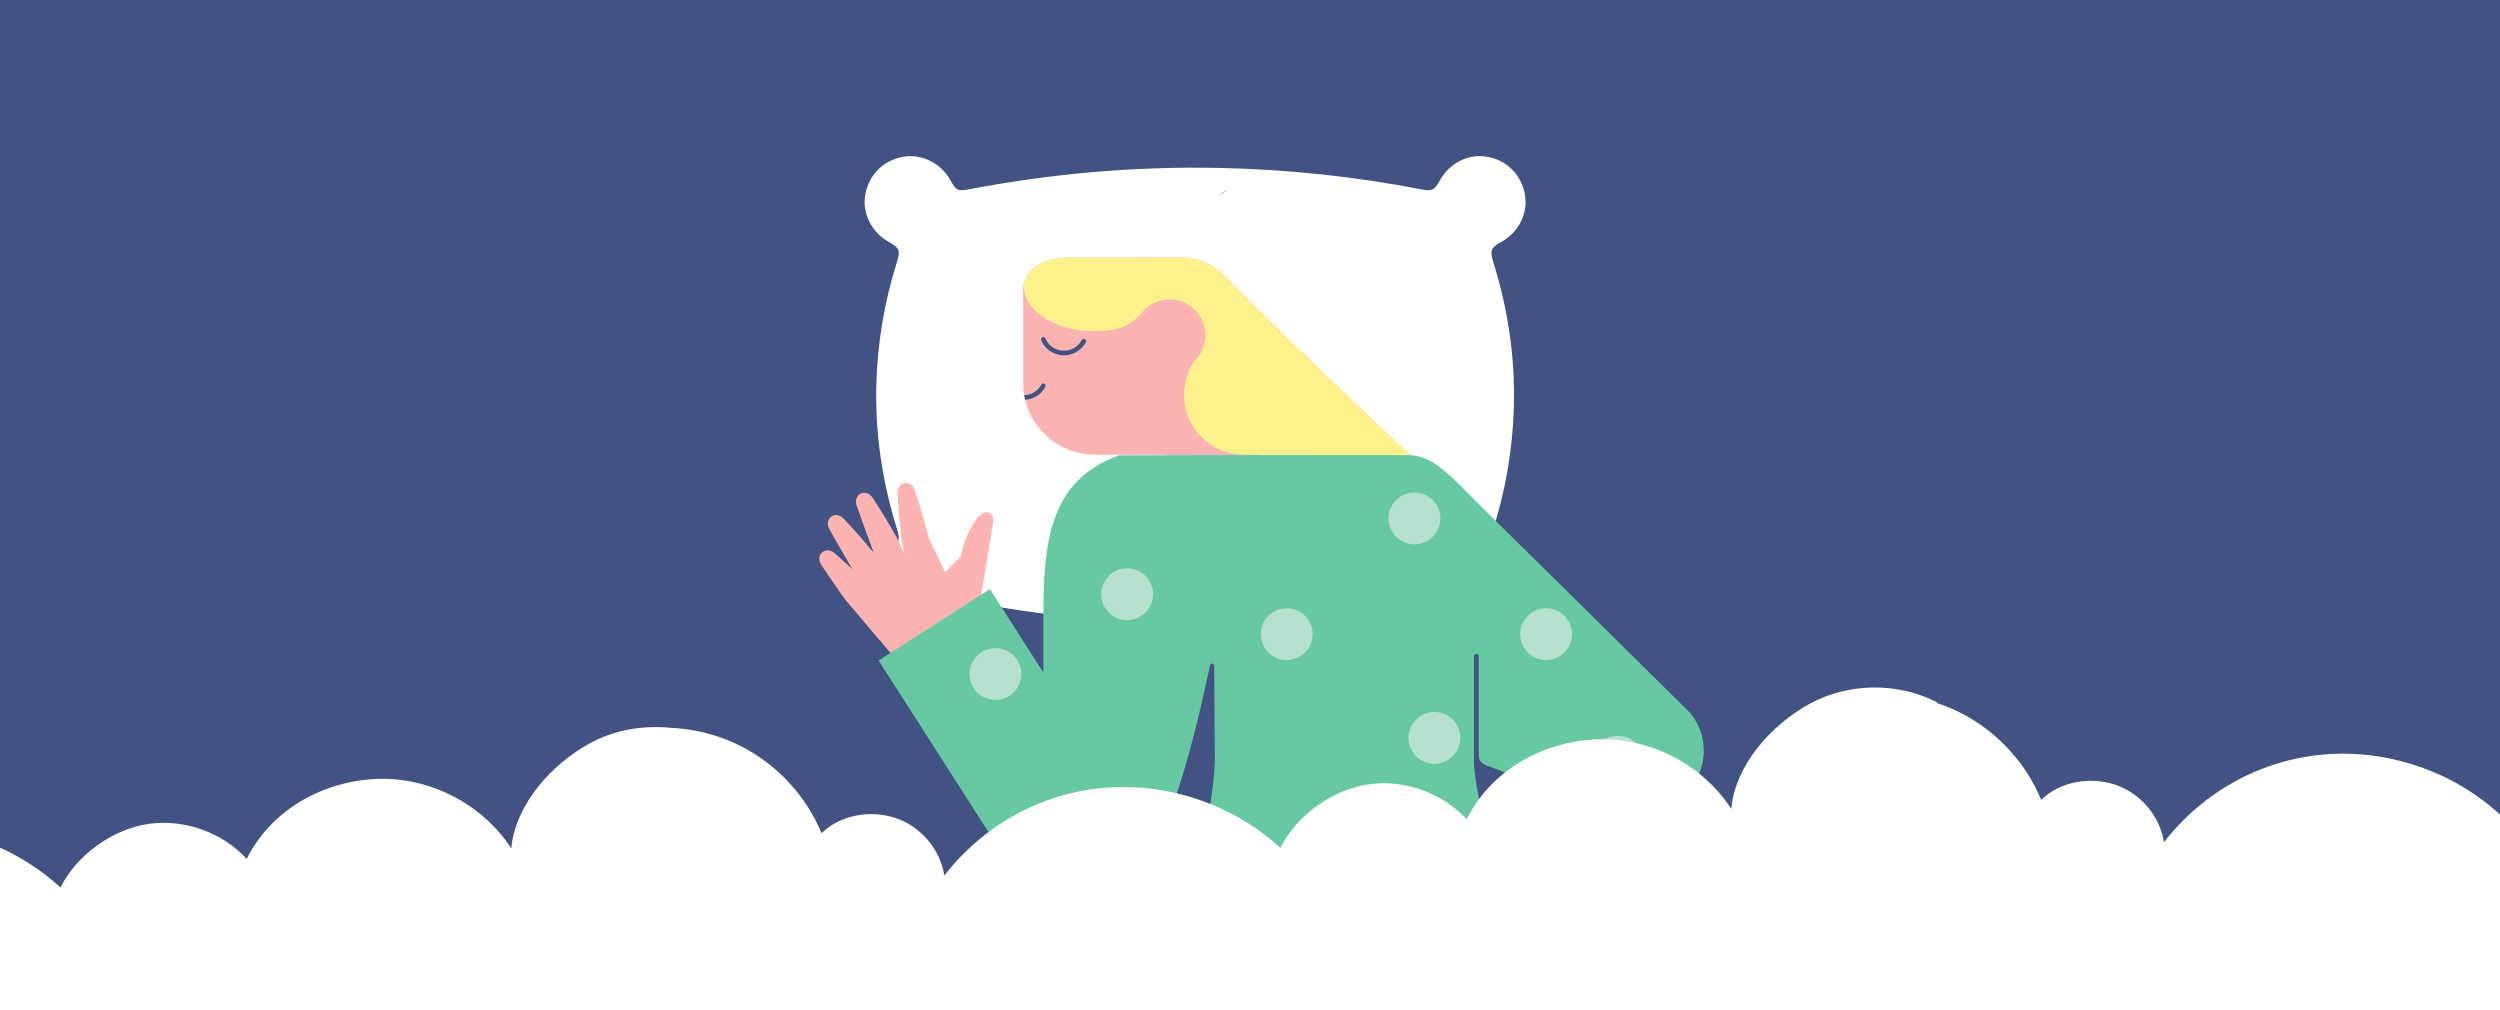
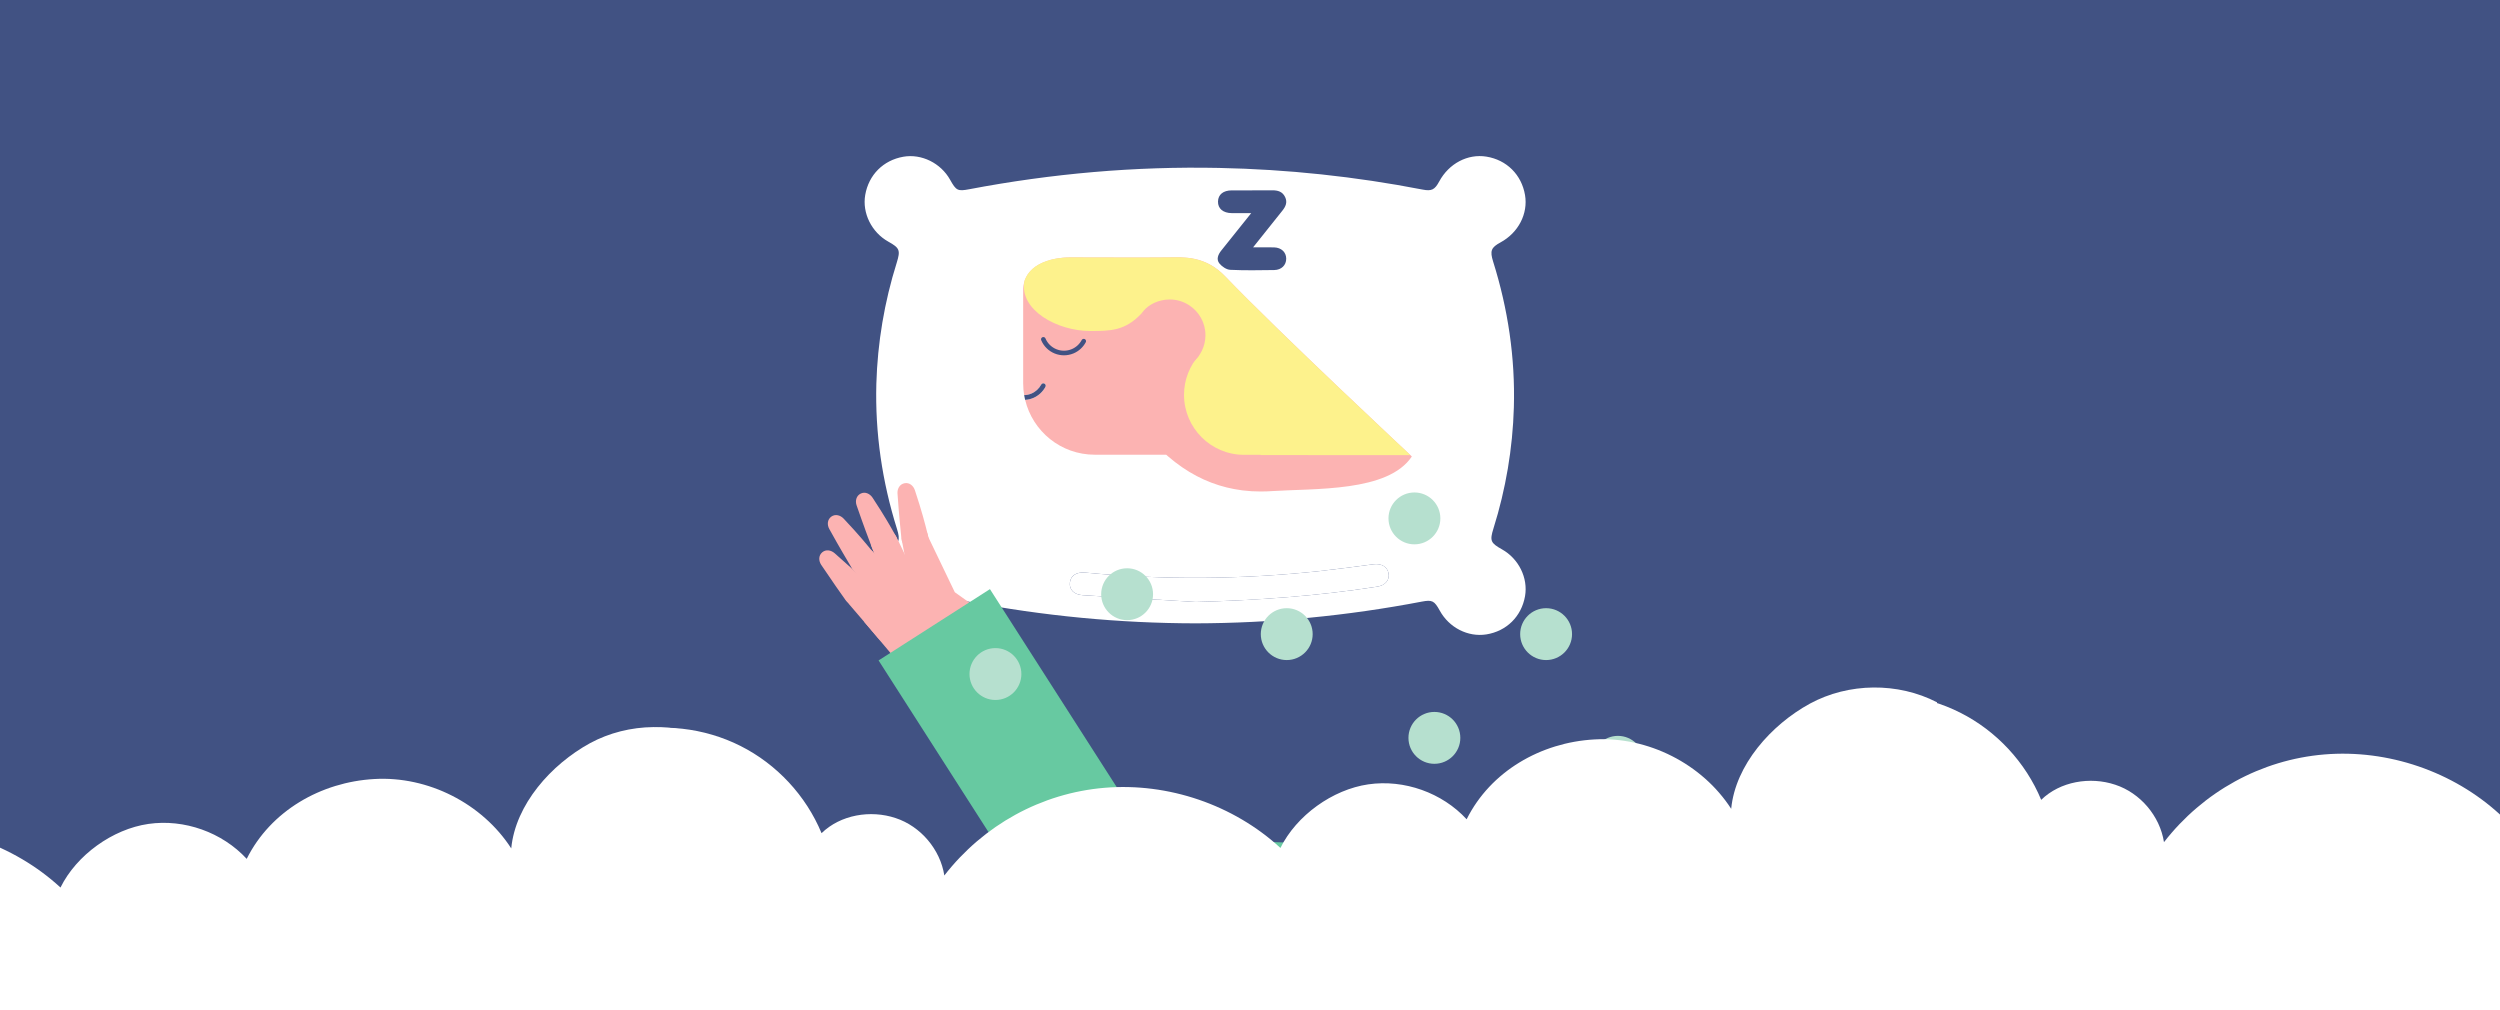
<svg xmlns="http://www.w3.org/2000/svg" width="1200" height="485" viewBox="0 0 1200 485" fill="none">
  <rect x="0" y="0" width="1200" height="485" fill="#808080" stroke="none" />
  <g clip-path="url(#clip0_1770_694)">
    <rect width="1200" height="485" fill="#415283" />
    <circle cx="489.15" cy="212.529" r="5.255" fill="#FEE668" />
    <path d="M573.826 299.207C537.252 299.143 500.765 295.651 464.842 288.776C459.978 287.849 458.707 288.435 456.341 292.822C451.78 301.232 442.767 305.916 433.894 304.494C424.134 302.926 416.979 295.839 415.305 286.087C413.785 277.224 418.441 268.054 426.752 263.524C431.654 260.848 432.268 259.389 430.533 253.842C423.435 231.153 420.006 207.936 420.647 184.166C421.223 164.455 424.514 144.919 430.427 126.107C432.295 120.101 431.835 119.02 426.394 115.989C418.37 111.52 413.782 102.248 415.312 93.539C416.989 83.916 423.988 76.914 433.611 75.233C442.324 73.71 451.585 78.274 456.061 86.302C458.959 91.494 459.695 91.886 465.231 90.832C504.855 83.306 544.831 79.767 585.16 80.606C617.959 81.267 650.64 84.743 682.844 90.996C687.176 91.838 688.663 91.105 690.82 87.11C695.48 78.472 704.48 73.734 713.465 75.179C723.204 76.751 730.356 83.861 732.013 93.624C733.533 102.593 728.812 111.711 720.245 116.354C715.746 118.792 715.078 120.377 716.697 125.538C723.855 148.329 727.322 171.656 726.654 195.541C726.077 215.256 722.786 234.798 716.874 253.614C715.013 259.593 715.466 260.616 720.965 263.697C728.996 268.194 733.54 277.421 732.016 286.158C730.312 295.911 723.129 302.998 713.387 304.525C704.623 305.888 695.565 301.266 691.103 293.122C688.485 288.35 687.459 287.828 682.458 288.779C646.652 295.632 610.283 299.123 573.826 299.207ZM573.918 288.936C603.142 288.169 632.182 286.114 661.031 281.6C664.971 280.983 667.105 278.372 666.505 275.192C665.905 272.011 663.052 270.358 659.176 270.869C650.715 271.988 642.262 273.147 633.78 274.077C596.287 278.186 558.471 278.444 520.924 274.848C516.755 274.449 513.936 276.255 513.548 279.62C513.159 282.984 515.46 285.415 519.731 285.695C537.795 286.823 555.858 287.862 573.918 288.936ZM601.482 118.73C606.469 112.475 610.965 106.799 615.499 101.171C617.091 99.191 618.069 97.139 616.862 94.603C615.608 91.957 613.362 91.327 610.655 91.35C604.178 91.415 597.701 91.35 591.225 91.381C587.134 91.401 584.724 93.396 584.639 96.706C584.55 100.115 587.069 102.262 591.296 102.306C594.17 102.337 597.044 102.306 600.582 102.306C595.438 108.729 590.826 114.486 586.22 120.247C584.69 122.159 583.701 124.484 585.327 126.475C586.534 127.954 588.692 129.424 590.495 129.512C597.528 129.853 604.591 129.713 611.63 129.621C615.1 129.577 617.398 127.252 617.384 124.167C617.37 121.082 615.073 118.853 611.589 118.747C608.531 118.659 605.463 118.73 601.482 118.73Z" fill="white" />
    <path d="M573.918 288.944C555.851 287.87 537.784 286.83 519.738 285.692C515.466 285.422 513.165 282.985 513.554 279.617C513.943 276.249 516.762 274.456 520.931 274.845C558.475 278.441 596.289 278.182 633.78 274.074C642.261 273.144 650.715 271.985 659.176 270.867C663.052 270.355 665.895 271.968 666.505 275.189C667.115 278.41 664.971 280.984 661.03 281.598C632.181 286.121 603.141 288.177 573.918 288.944Z" fill="white" />
-     <ellipse cx="605.023" cy="115.305" rx="31.191" ry="27.782" fill="white" />
    <path d="M501.823 185.68C502.126 185.122 501.905 184.425 501.346 184.134C500.788 183.832 500.09 184.053 499.799 184.611C498.763 186.54 497.087 188.086 495.063 188.935C493.934 189.411 492.759 189.644 491.595 189.679C491.293 187.831 491.118 185.948 491.118 184.007C491.118 184.007 491.118 153.333 491.118 139.385C491.118 127.274 504.046 123.555 513.599 123.555C526.097 123.555 548.136 123.694 560.622 123.555C568.081 123.473 578.414 122.567 588.188 132.76C613.451 159.121 677.684 219.108 677.684 219.108C666.245 236.276 631.359 234.358 609.518 235.776L609.506 235.788C608.878 235.822 608.249 235.857 607.621 235.881C607.609 235.881 607.609 235.869 607.609 235.869C606.76 235.904 605.899 235.915 605.038 235.915C602.187 235.915 599.371 235.753 596.578 235.404C596.45 235.392 596.322 235.381 596.206 235.358C596.148 235.346 596.089 235.346 596.031 235.334C593.576 235.009 591.156 234.556 588.794 233.974C578.949 231.545 569.5 226.71 560.599 218.992C560.564 218.957 559.784 218.26 559.761 218.26H559.249H525.445C509.236 218.26 495.656 207.02 492.072 191.922C493.375 191.841 494.702 191.562 495.97 191.027C498.461 189.981 500.543 188.086 501.823 185.68Z" fill="#FCB3B2" />
    <path d="M495.054 188.931C497.078 188.083 498.754 186.537 499.79 184.607C500.092 184.049 500.779 183.84 501.337 184.131C501.896 184.433 502.105 185.119 501.814 185.677C500.534 188.071 498.452 189.977 495.95 191.035C494.67 191.569 493.355 191.86 492.052 191.93C491.877 191.186 491.714 190.43 491.586 189.663C492.75 189.64 493.925 189.408 495.054 188.931Z" fill="#415283" />
    <path d="M500.805 162.883C503.109 168.346 509.416 170.903 514.885 168.601C517.154 167.648 519.028 165.928 520.191 163.755" stroke="#415283" stroke-width="2.213" stroke-linecap="round" stroke-linejoin="round" />
-     <path d="M537.066 218.575V218.552C537.066 218.552 672.222 218.25 673.165 218.25C689.211 218.25 693.738 226.409 719.361 251.434C737.933 269.601 807.856 338.84 811.37 342.315C815.384 347.22 817.805 353.497 817.805 360.331C817.805 376.057 805.04 388.808 789.296 388.808C771.306 388.808 726.436 372.303 713.415 367.375C711.123 366.503 709.819 364.969 709.819 362.621C709.819 350.707 709.819 314.978 709.819 314.978C709.819 314.35 709.307 313.827 708.667 313.827C708.039 313.827 707.515 314.338 707.515 314.978C707.515 314.978 707.515 352.823 707.515 365.434C707.515 381.95 722.978 436.039 722.978 436.039H572.622C572.622 436.039 584.007 376.243 583.111 362.284C583.076 361.679 582.867 329.553 582.82 319.755C582.82 319.418 582.75 318.755 582.122 318.592C581.366 318.395 581.028 318.93 580.83 319.232C577.046 337.32 563.041 402.061 547.718 414.511C543.11 421.31 536.205 388.808 521.729 388.808H500.819C485.075 388.808 500.819 383.101 500.819 367.375V296.064C500.819 259.347 504.054 230.609 537.066 218.575Z" fill="#67C9A1" />
    <path d="M513.595 123.553C526.092 123.553 548.131 123.692 560.617 123.553C565.632 123.495 571.963 123.088 578.549 125.924C578.723 125.994 578.898 126.087 579.072 126.168C579.293 126.273 579.515 126.366 579.736 126.47C580.155 126.68 580.573 126.9 580.992 127.133C581.016 127.144 581.027 127.156 581.051 127.156C583.436 128.493 585.821 130.294 588.184 132.758C613.446 159.12 677.004 218.479 677.004 218.479C674.816 218.502 605.161 218.433 605.161 218.433L605.091 218.316H597.167C581.248 218.316 568.332 205.426 568.332 189.514C568.332 182.168 571.113 175.473 575.651 170.383L547.864 150.519C539.986 158.876 532.923 158.876 523.323 158.876C507.509 158.876 489.472 148.926 491.648 135.327C491.742 134.711 491.87 134.409 492.067 133.979C495.256 126.064 505.6 123.553 513.595 123.553Z" fill="#FDF28C" />
    <path d="M548.793 149.341C551.33 146.237 556.031 143.75 561.465 143.75C564.91 143.75 568.11 144.761 570.798 146.516C575.51 149.573 578.617 154.862 578.617 160.894C578.617 161.045 578.606 161.196 578.606 161.347C578.478 166.438 576.115 170.971 572.462 174.028L547.851 150.55L548.793 149.341Z" fill="#FCB3B2" />
-     <path d="M476.659 251.252C474.842 262.217 474.636 263.393 473.64 269.403C473.627 269.489 473.608 269.576 473.592 269.661L473.588 269.687L470.434 288.748C470.297 289.575 469.998 290.366 469.555 291.077C469.112 291.789 468.533 292.406 467.852 292.893C467.17 293.38 466.399 293.729 465.583 293.918C464.767 294.108 463.921 294.135 463.095 293.997C459.611 293.43 452.667 278.401 453.242 274.926C453.242 274.926 461.005 267.526 461.071 267.244C462.494 260.521 464.497 255.455 468.277 249.852C469.599 247.896 471.62 245.558 473.926 245.95C476.233 246.341 477.159 248.28 476.659 251.252Z" fill="#FCB3B2" />
    <path d="M430.8 236.907C430.636 234.564 431.89 232.376 434.2 231.945C436.509 231.514 438.42 233.114 439.162 235.345C442.464 245.323 444.117 251.708 445.236 256.268C446.077 259.691 443.652 263.35 440.19 263.997C436.727 264.644 433.026 262.056 432.681 258.548C432.222 253.888 431.529 247.358 430.8 236.907Z" fill="#FCB3B2" />
    <path d="M438.049 252.209C438.873 252.055 439.718 252.065 440.538 252.238C441.358 252.411 442.136 252.744 442.827 253.218C443.518 253.691 444.109 254.296 444.566 254.999C445.023 255.701 445.338 256.486 445.491 257.31L445.502 257.3L450.989 286.662C451.3 288.325 450.938 290.044 449.982 291.44C449.025 292.836 447.554 293.795 445.89 294.106C444.227 294.417 442.508 294.055 441.112 293.099C439.716 292.142 438.757 290.671 438.446 289.007L432.948 259.651C432.795 258.827 432.804 257.982 432.978 257.162C433.151 256.342 433.484 255.564 433.957 254.873C434.431 254.182 435.036 253.591 435.738 253.134C436.44 252.677 437.225 252.362 438.049 252.209V252.209Z" fill="#FCB3B2" />
    <path d="M411.168 242.581C410.395 240.366 411.048 237.923 413.164 236.907C415.281 235.892 417.54 236.95 418.84 238.905C424.623 247.676 427.858 253.425 430.127 257.543C431.826 260.628 430.424 264.782 427.255 266.313C424.085 267.845 419.838 266.298 418.591 262.997C416.94 258.612 414.581 252.487 411.168 242.581Z" fill="#FCB3B2" />
    <path d="M421.795 254.792C423.321 254.061 425.075 253.967 426.671 254.529C428.267 255.091 429.574 256.264 430.306 257.79L430.316 257.78L443.223 284.72C443.954 286.245 444.049 287.999 443.487 289.595C442.925 291.19 441.753 292.497 440.227 293.229C437.04 294.756 429.546 293.211 428.023 290.035L418.613 263C417.07 259.821 418.609 256.304 421.795 254.792Z" fill="#FCB3B2" />
    <path d="M398.053 253.907C396.916 251.85 397.134 249.336 399.039 247.974C400.945 246.611 403.368 247.263 404.975 248.963C412.185 256.6 416.354 261.695 419.312 265.369C421.519 268.117 420.864 272.455 417.995 274.504C415.127 276.553 410.684 275.766 408.891 272.734C406.507 268.7 403.123 263.075 398.053 253.907Z" fill="#FCB3B2" />
    <path d="M410.81 264.125C411.491 263.638 412.262 263.29 413.079 263.101C413.895 262.912 414.74 262.886 415.567 263.024C416.393 263.162 417.184 263.461 417.895 263.905C418.606 264.348 419.222 264.927 419.709 265.609V265.609L437.075 289.912L437.062 289.923C437.549 290.605 437.898 291.376 438.087 292.192C438.276 293.008 438.302 293.854 438.165 294.68C438.027 295.507 437.728 296.298 437.285 297.009C436.841 297.72 436.262 298.336 435.58 298.823C434.899 299.311 434.128 299.659 433.312 299.848C432.495 300.037 431.65 300.063 430.824 299.926C429.997 299.788 429.206 299.489 428.495 299.046C427.784 298.602 427.168 298.023 426.68 297.342L409.317 273.037C408.828 272.354 408.479 271.582 408.29 270.764C408.101 269.946 408.075 269.099 408.214 268.271C408.352 267.443 408.653 266.651 409.098 265.94C409.544 265.228 410.125 264.612 410.81 264.125Z" fill="#FCB3B2" />
    <path d="M394.179 271.129C392.878 269.172 392.857 266.66 394.653 265.122C396.449 263.584 398.895 264.025 400.662 265.576C408.512 272.552 412.517 276.046 415.772 279.439C418.214 281.983 417.86 286.774 415.185 289.066C412.51 291.358 407.993 290.975 405.928 288.128C403.208 284.314 400.032 279.81 394.179 271.129Z" fill="#FCB3B2" />
    <path d="M402.73 274.582C405.406 272.29 414.995 279.092 417.287 281.767L417.297 281.758L431.171 297.951L431.16 297.961C432.261 299.245 432.806 300.915 432.676 302.602C432.545 304.289 431.75 305.855 430.466 306.956C429.181 308.056 427.511 308.602 425.824 308.472C424.137 308.341 422.571 307.546 421.47 306.261L407.597 290.068C405.301 287.396 400.055 276.873 402.73 274.582Z" fill="#FCB3B2" />
    <path d="M444.656 255.859L458.309 284.269L469.211 292.03L464.085 296.29L434.912 322.29L414.811 298.473L423.878 289.73L438.878 266.194L444.656 255.859Z" fill="#FCB3B2" />
    <path d="M421.719 317.008L475.171 282.781L554.198 406.199L550.113 414.829C546.373 422.731 539.469 428.684 531.103 431.221L523.182 433.623C509.911 437.647 495.582 432.361 488.104 420.683L421.719 317.008Z" fill="#67C9A1" />
    <path d="M584.083 403.191L691.795 407.261L678.925 803.45L564.002 803.45L584.083 403.191Z" fill="#67C9A1" />
    <path d="M708.033 401.505L602.829 426.413L690.414 804.026L797.674 804.026L708.033 401.505Z" fill="#67C9A1" />
-     <path d="M682.758 801.416V492.086L706.7 469.102" stroke="#E5E5E5" stroke-width="1.106" stroke-linecap="round" />
+     <path d="M682.758 801.416L706.7 469.102" stroke="#E5E5E5" stroke-width="1.106" stroke-linecap="round" />
    <circle cx="688.505" cy="354.176" r="12.45" fill="#B6E0CF" />
    <circle cx="617.633" cy="304.38" r="12.45" fill="#B6E0CF" />
    <circle cx="742.13" cy="304.38" r="12.45" fill="#B6E0CF" />
    <circle cx="776.606" cy="365.669" r="12.45" fill="#B6E0CF" />
    <circle cx="541.016" cy="285.223" r="12.45" fill="#B6E0CF" />
    <circle cx="678.922" cy="248.833" r="12.45" fill="#B6E0CF" />
    <circle cx="512.29" cy="402.059" r="12.45" fill="#B6E0CF" />
    <circle cx="477.809" cy="323.536" r="12.45" fill="#B6E0CF" />
    <path d="M298.574 351.682C317.432 346.958 338.004 349.261 355.444 358.06C372.824 366.799 386.893 381.916 394.342 399.926C403.446 391.069 417.811 388.648 429.871 392.663C441.93 396.619 451.33 407.721 453.28 420.239C472.02 396.088 499.805 380.676 530.249 378.137C560.753 375.598 592.084 386.286 614.608 407.012C622.293 391.423 639.614 378.963 656.816 376.483C674.019 374.003 692.227 380.499 703.991 393.254C715.459 370.224 739.638 356.347 765.294 354.93C791.009 353.454 817.02 366.622 830.972 388.234C832.982 367.153 850.184 347.903 868.747 337.747C887.368 327.649 910.955 327.413 929.754 337.097V662.462H298.574V351.682Z" fill="white" />
    <path d="M-287 370.682C-268.142 365.958 -247.57 368.261 -230.131 377.06C-212.75 385.799 -198.681 400.916 -191.232 418.926C-182.128 410.069 -167.763 407.648 -155.704 411.663C-143.644 415.619 -134.245 426.721 -132.294 439.239C-113.554 415.088 -85.77 399.676 -55.325 397.137C-24.821 394.598 6.51 405.286 29.033 426.012C36.718 410.423 54.039 397.963 71.242 395.483C88.445 393.003 106.653 399.499 118.417 412.254C129.885 389.224 154.063 375.347 179.72 373.93C205.435 372.454 231.446 385.622 245.397 407.234C247.407 386.153 264.61 366.903 283.172 356.747C301.794 346.649 325.381 346.413 344.18 356.097V681.462H-287V370.682Z" fill="white" />
    <path d="M884 335.682C902.858 330.958 923.43 333.261 940.869 342.06C958.25 350.799 972.319 365.916 979.768 383.926C988.872 375.069 1003.24 372.648 1015.3 376.663C1027.36 380.619 1036.76 391.721 1038.71 404.239C1057.45 380.088 1085.23 364.676 1115.68 362.137C1146.18 359.598 1177.51 370.286 1200.03 391.012C1207.72 375.423 1225.04 362.963 1242.24 360.483C1259.44 358.003 1277.65 364.499 1289.42 377.254C1300.89 354.224 1325.06 340.347 1350.72 338.93C1376.44 337.454 1402.45 350.622 1416.4 372.234C1418.41 351.153 1435.61 331.903 1454.17 321.747C1472.79 311.649 1496.38 311.413 1515.18 321.097V646.462H884V335.682Z" fill="white" />
  </g>
  <defs>
    <clipPath id="clip0_1770_694">
      <rect width="1200" height="485" fill="white" />
    </clipPath>
  </defs>
</svg>